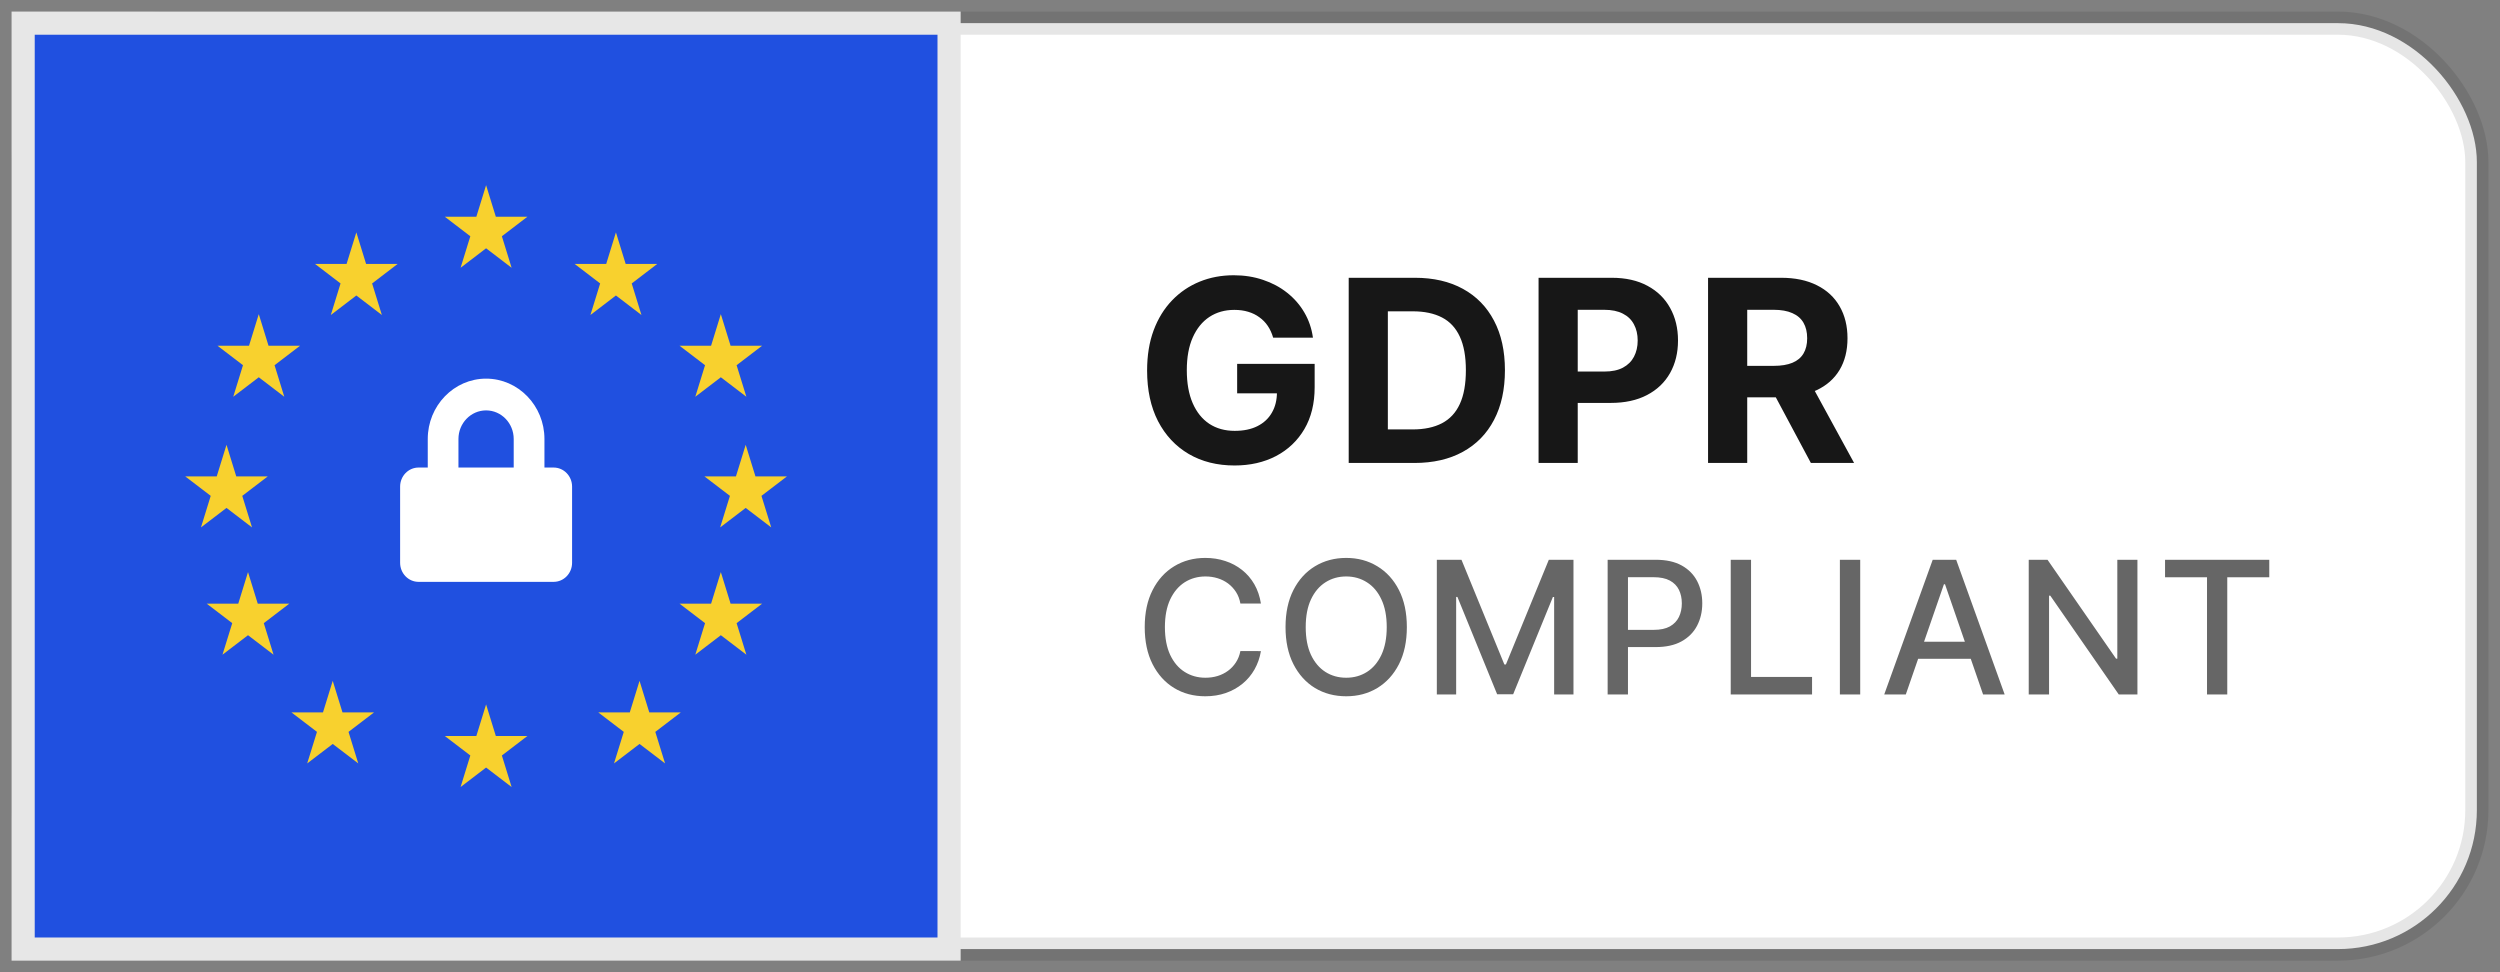
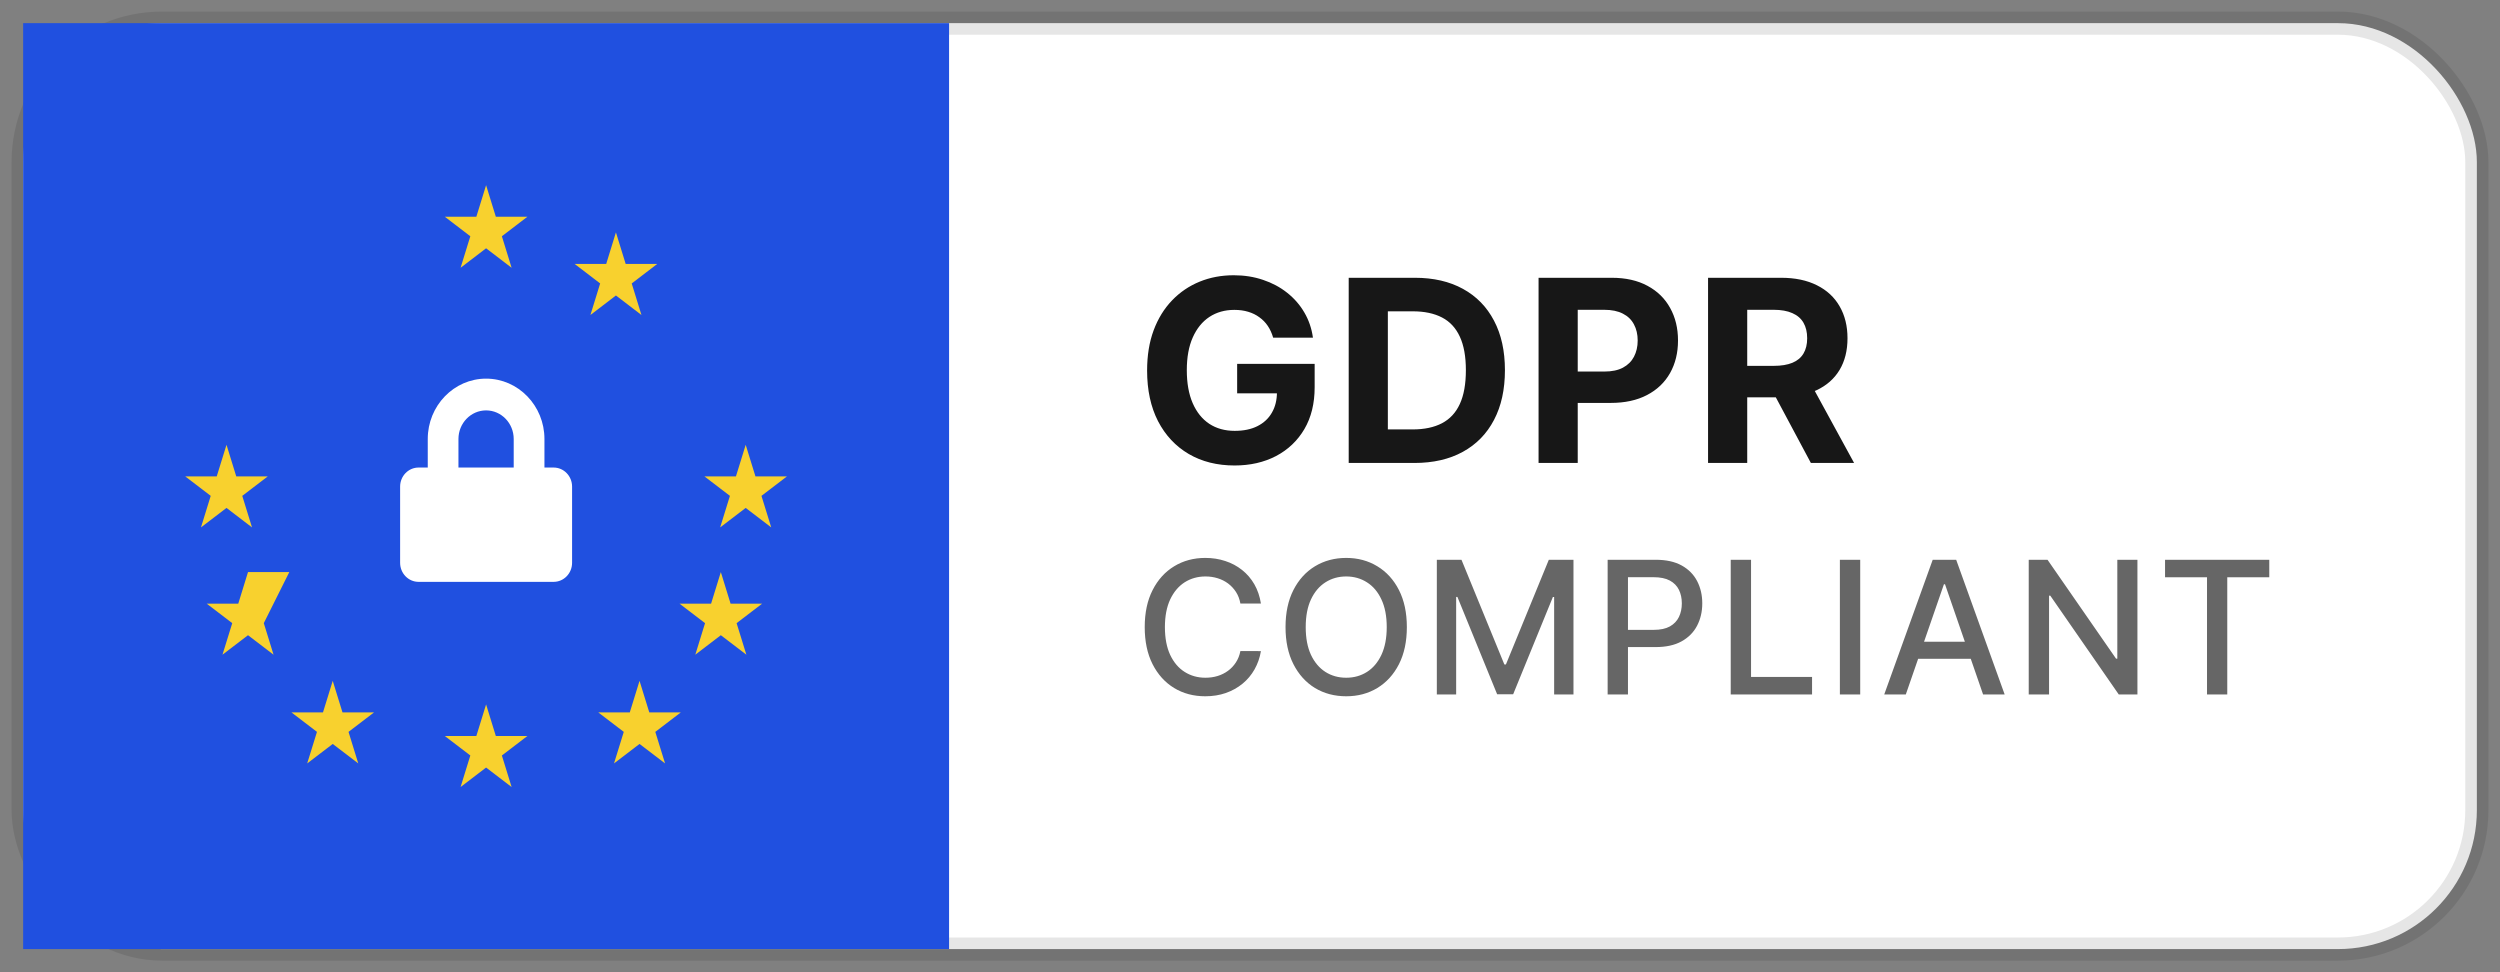
<svg xmlns="http://www.w3.org/2000/svg" width="108" height="42" viewBox="0 0 108 42" fill="none">
  <rect x="0" y="0" width="108" height="42" fill="#808080" stroke="none" />
  <g id="GDPR compliant - GDPR Copy 11">
    <rect x="1" y="1" width="106" height="40" rx="6" fill="white" />
    <rect x="1" y="1" width="106" height="40" rx="6" stroke="black" stroke-opacity="0.1" stroke-linejoin="bevel" />
    <g id="Rectangle ">
      <rect x="1" y="1" width="40" height="40" fill="#2050E0" />
-       <rect x="1" y="1" width="40" height="40" stroke="#E7E7E7" />
    </g>
    <g id="Group 1704">
      <g id="Group">
        <path id="Shape" d="M20.999 8L21.42 9.363H22.784L21.681 10.206L22.102 11.569L20.999 10.726L19.897 11.569L20.318 10.206L19.215 9.363H20.578L20.999 8Z" fill="#F8D12E" />
        <path id="Shape_2" d="M20.999 30.431L21.42 31.795H22.784L21.681 32.637L22.102 34L20.999 33.158L19.897 34L20.318 32.637L19.215 31.795H20.578L20.999 30.431Z" fill="#F8D12E" />
        <path id="Shape_3" d="M26.608 10.039L27.029 11.402H28.393L27.29 12.245L27.711 13.608L26.608 12.765L25.506 13.608L25.927 12.245L24.824 11.402H26.188L26.608 10.039Z" fill="#F8D12E" />
        <path id="Shape_4" d="M31.14 24.714L31.561 26.078H32.924L31.821 26.92L32.243 28.283L31.14 27.441L30.037 28.283L30.458 26.92L29.355 26.078H30.719L31.14 24.714Z" fill="#F8D12E" />
        <path id="Shape_5" d="M32.214 19.216L32.635 20.579H33.998L32.895 21.421L33.317 22.784L32.214 21.942L31.111 22.784L31.533 21.421L30.43 20.579H31.793L32.214 19.216Z" fill="#F8D12E" />
        <path id="Shape_6" d="M9.785 19.216L10.206 20.579H11.569L10.466 21.421L10.887 22.784L9.785 21.942L8.682 22.784L9.103 21.421L8 20.579H9.363L9.785 19.216Z" fill="#F8D12E" />
-         <path id="Shape_7" d="M10.714 24.714L11.135 26.078H12.498L11.396 26.92L11.817 28.283L10.714 27.441L9.611 28.283L10.033 26.92L8.93 26.078H10.293L10.714 24.714Z" fill="#F8D12E" />
-         <path id="Shape_8" d="M31.14 13.571L31.561 14.935H32.924L31.821 15.777L32.243 17.14L31.14 16.298L30.037 17.14L30.458 15.777L29.355 14.935H30.719L31.14 13.571Z" fill="#F8D12E" />
-         <path id="Shape_9" d="M11.179 13.571L11.6 14.935H12.963L11.861 15.777L12.281 17.14L11.179 16.298L10.076 17.14L10.497 15.777L9.395 14.935H10.758L11.179 13.571Z" fill="#F8D12E" />
+         <path id="Shape_7" d="M10.714 24.714H12.498L11.396 26.92L11.817 28.283L10.714 27.441L9.611 28.283L10.033 26.92L8.93 26.078H10.293L10.714 24.714Z" fill="#F8D12E" />
        <path id="Shape_10" d="M27.628 29.412L28.049 30.775H29.412L28.309 31.617L28.731 32.98L27.628 32.138L26.525 32.98L26.947 31.617L25.844 30.775H27.207L27.628 29.412Z" fill="#F8D12E" />
-         <path id="Shape_11" d="M15.394 10.039L15.815 11.402H17.178L16.075 12.245L16.497 13.608L15.394 12.765L14.291 13.608L14.712 12.245L13.609 11.402H14.972L15.394 10.039Z" fill="#F8D12E" />
        <path id="Shape_12" d="M14.374 29.412L14.795 30.775H16.159L15.056 31.617L15.477 32.98L14.374 32.139L13.271 32.98L13.693 31.617L12.59 30.775H13.953L14.374 29.412Z" fill="#F8D12E" />
      </g>
      <path id="Shape_13" fill-rule="evenodd" clip-rule="evenodd" d="M23.52 20.198H23.918C24.357 20.198 24.714 20.567 24.714 21.021V24.313C24.714 24.768 24.357 25.136 23.918 25.136H18.081C17.642 25.136 17.285 24.768 17.285 24.313V21.021C17.285 20.567 17.642 20.198 18.081 20.198H18.479V18.963C18.479 17.527 19.61 16.357 20.999 16.357C22.389 16.357 23.52 17.527 23.52 18.963V20.198ZM19.805 18.963V20.198H22.192V18.963C22.192 18.283 21.657 17.729 20.999 17.729C20.34 17.729 19.805 18.283 19.805 18.963Z" fill="white" />
    </g>
    <g id="Frame 1704">
      <path id="Compliant" d="M55 14.586C54.945 14.396 54.868 14.228 54.77 14.082C54.671 13.934 54.55 13.809 54.406 13.707C54.266 13.603 54.104 13.523 53.922 13.469C53.742 13.414 53.543 13.387 53.324 13.387C52.915 13.387 52.556 13.488 52.246 13.691C51.939 13.895 51.699 14.19 51.527 14.578C51.355 14.963 51.27 15.435 51.27 15.992C51.27 16.549 51.354 17.023 51.523 17.414C51.693 17.805 51.932 18.103 52.242 18.309C52.552 18.512 52.918 18.613 53.34 18.613C53.723 18.613 54.05 18.546 54.32 18.41C54.594 18.272 54.802 18.078 54.945 17.828C55.091 17.578 55.164 17.283 55.164 16.941L55.508 16.992H53.445V15.719H56.793V16.727C56.793 17.43 56.645 18.034 56.348 18.539C56.051 19.042 55.642 19.43 55.121 19.703C54.6 19.974 54.004 20.109 53.332 20.109C52.582 20.109 51.923 19.944 51.355 19.613C50.788 19.28 50.345 18.807 50.027 18.195C49.712 17.581 49.555 16.852 49.555 16.008C49.555 15.359 49.648 14.781 49.836 14.273C50.026 13.763 50.292 13.331 50.633 12.977C50.974 12.622 51.371 12.353 51.824 12.168C52.277 11.983 52.768 11.891 53.297 11.891C53.75 11.891 54.172 11.957 54.562 12.09C54.953 12.22 55.3 12.405 55.602 12.645C55.906 12.884 56.155 13.169 56.348 13.5C56.54 13.828 56.664 14.19 56.719 14.586H55ZM61.099 20H58.264V12H61.123C61.928 12 62.62 12.16 63.201 12.48C63.782 12.798 64.228 13.255 64.541 13.852C64.856 14.448 65.013 15.162 65.013 15.992C65.013 16.826 64.856 17.542 64.541 18.141C64.228 18.74 63.779 19.199 63.193 19.52C62.61 19.84 61.912 20 61.099 20ZM59.955 18.551H61.029C61.529 18.551 61.95 18.462 62.291 18.285C62.635 18.105 62.892 17.828 63.064 17.453C63.239 17.076 63.326 16.588 63.326 15.992C63.326 15.401 63.239 14.918 63.064 14.543C62.892 14.168 62.636 13.892 62.295 13.715C61.954 13.538 61.533 13.449 61.033 13.449H59.955V18.551ZM66.466 20V12H69.623C70.229 12 70.746 12.116 71.173 12.348C71.6 12.577 71.926 12.896 72.15 13.305C72.377 13.711 72.49 14.18 72.49 14.711C72.49 15.242 72.375 15.711 72.146 16.117C71.917 16.523 71.585 16.84 71.15 17.066C70.718 17.293 70.194 17.406 69.58 17.406H67.568V16.051H69.306C69.632 16.051 69.9 15.995 70.111 15.883C70.325 15.768 70.483 15.611 70.588 15.41C70.694 15.207 70.748 14.974 70.748 14.711C70.748 14.445 70.694 14.213 70.588 14.016C70.483 13.815 70.325 13.66 70.111 13.551C69.897 13.439 69.627 13.383 69.298 13.383H68.158V20H66.466ZM73.788 20V12H76.945C77.549 12 78.064 12.108 78.492 12.324C78.921 12.538 79.248 12.841 79.472 13.234C79.699 13.625 79.812 14.085 79.812 14.613C79.812 15.145 79.697 15.602 79.468 15.984C79.239 16.365 78.907 16.656 78.472 16.859C78.04 17.062 77.516 17.164 76.902 17.164H74.788V15.805H76.628C76.951 15.805 77.219 15.76 77.433 15.672C77.647 15.583 77.805 15.45 77.91 15.273C78.016 15.096 78.07 14.876 78.07 14.613C78.07 14.348 78.016 14.124 77.91 13.941C77.805 13.759 77.645 13.621 77.429 13.527C77.216 13.431 76.946 13.383 76.621 13.383H75.48V20H73.788ZM78.109 16.359L80.097 20H78.23L76.285 16.359H78.109Z" fill="#171717" />
      <path id="Compliant_2" d="M54.472 26.074H53.585C53.551 25.884 53.488 25.718 53.395 25.574C53.302 25.43 53.188 25.308 53.054 25.207C52.919 25.107 52.769 25.031 52.602 24.98C52.438 24.929 52.262 24.903 52.077 24.903C51.742 24.903 51.441 24.988 51.176 25.156C50.913 25.325 50.705 25.572 50.551 25.898C50.4 26.224 50.324 26.621 50.324 27.091C50.324 27.564 50.4 27.964 50.551 28.29C50.705 28.616 50.914 28.862 51.179 29.028C51.444 29.195 51.742 29.278 52.074 29.278C52.258 29.278 52.432 29.254 52.597 29.204C52.763 29.153 52.914 29.079 53.048 28.98C53.183 28.882 53.296 28.761 53.389 28.619C53.484 28.475 53.549 28.311 53.585 28.125L54.472 28.128C54.424 28.414 54.332 28.677 54.196 28.918C54.062 29.156 53.888 29.363 53.676 29.537C53.466 29.709 53.225 29.843 52.955 29.938C52.684 30.032 52.388 30.079 52.068 30.079C51.564 30.079 51.115 29.96 50.722 29.722C50.328 29.481 50.017 29.137 49.79 28.69C49.564 28.243 49.452 27.71 49.452 27.091C49.452 26.47 49.565 25.937 49.793 25.491C50.02 25.044 50.331 24.702 50.724 24.463C51.118 24.223 51.566 24.102 52.068 24.102C52.377 24.102 52.665 24.147 52.932 24.236C53.201 24.323 53.442 24.452 53.656 24.622C53.87 24.791 54.047 24.997 54.188 25.241C54.328 25.484 54.422 25.761 54.472 26.074ZM60.776 27.091C60.776 27.712 60.662 28.246 60.435 28.693C60.208 29.138 59.896 29.481 59.5 29.722C59.106 29.96 58.659 30.079 58.157 30.079C57.653 30.079 57.203 29.96 56.807 29.722C56.413 29.481 56.103 29.137 55.875 28.69C55.648 28.243 55.535 27.71 55.535 27.091C55.535 26.47 55.648 25.937 55.875 25.491C56.103 25.044 56.413 24.702 56.807 24.463C57.203 24.223 57.653 24.102 58.157 24.102C58.659 24.102 59.106 24.223 59.5 24.463C59.896 24.702 60.208 25.044 60.435 25.491C60.662 25.937 60.776 26.47 60.776 27.091ZM59.907 27.091C59.907 26.617 59.83 26.219 59.677 25.895C59.525 25.569 59.317 25.323 59.052 25.156C58.788 24.988 58.49 24.903 58.157 24.903C57.821 24.903 57.522 24.988 57.259 25.156C56.996 25.323 56.787 25.569 56.634 25.895C56.482 26.219 56.407 26.617 56.407 27.091C56.407 27.564 56.482 27.964 56.634 28.29C56.787 28.614 56.996 28.86 57.259 29.028C57.522 29.195 57.821 29.278 58.157 29.278C58.49 29.278 58.788 29.195 59.052 29.028C59.317 28.86 59.525 28.614 59.677 28.29C59.83 27.964 59.907 27.564 59.907 27.091ZM62.071 24.182H63.136L64.988 28.704H65.056L66.909 24.182H67.974V30H67.139V25.79H67.085L65.369 29.991H64.676L62.96 25.787H62.906V30H62.071V24.182ZM69.45 30V24.182H71.524C71.977 24.182 72.352 24.264 72.649 24.429C72.946 24.594 73.169 24.819 73.317 25.105C73.464 25.389 73.538 25.709 73.538 26.065C73.538 26.423 73.463 26.745 73.314 27.031C73.166 27.315 72.943 27.541 72.643 27.707C72.346 27.872 71.972 27.954 71.521 27.954H70.095V27.21H71.442C71.728 27.21 71.96 27.161 72.138 27.062C72.316 26.962 72.446 26.826 72.53 26.653C72.613 26.481 72.655 26.285 72.655 26.065C72.655 25.846 72.613 25.651 72.53 25.48C72.446 25.31 72.315 25.176 72.135 25.079C71.957 24.983 71.722 24.935 71.43 24.935H70.328V30H69.45ZM74.767 30V24.182H75.645V29.244H78.281V30H74.767ZM80.361 24.182V30H79.483V24.182H80.361ZM82.331 30H81.399L83.493 24.182H84.507L86.601 30H85.669L84.024 25.239H83.978L82.331 30ZM82.487 27.722H85.51V28.46H82.487V27.722ZM92.337 24.182V30H91.53L88.573 25.733H88.519V30H87.641V24.182H88.453L91.413 28.454H91.468V24.182H92.337ZM93.53 24.938V24.182H98.033V24.938H96.218V30H95.343V24.938H93.53Z" fill="#666666" />
    </g>
  </g>
</svg>